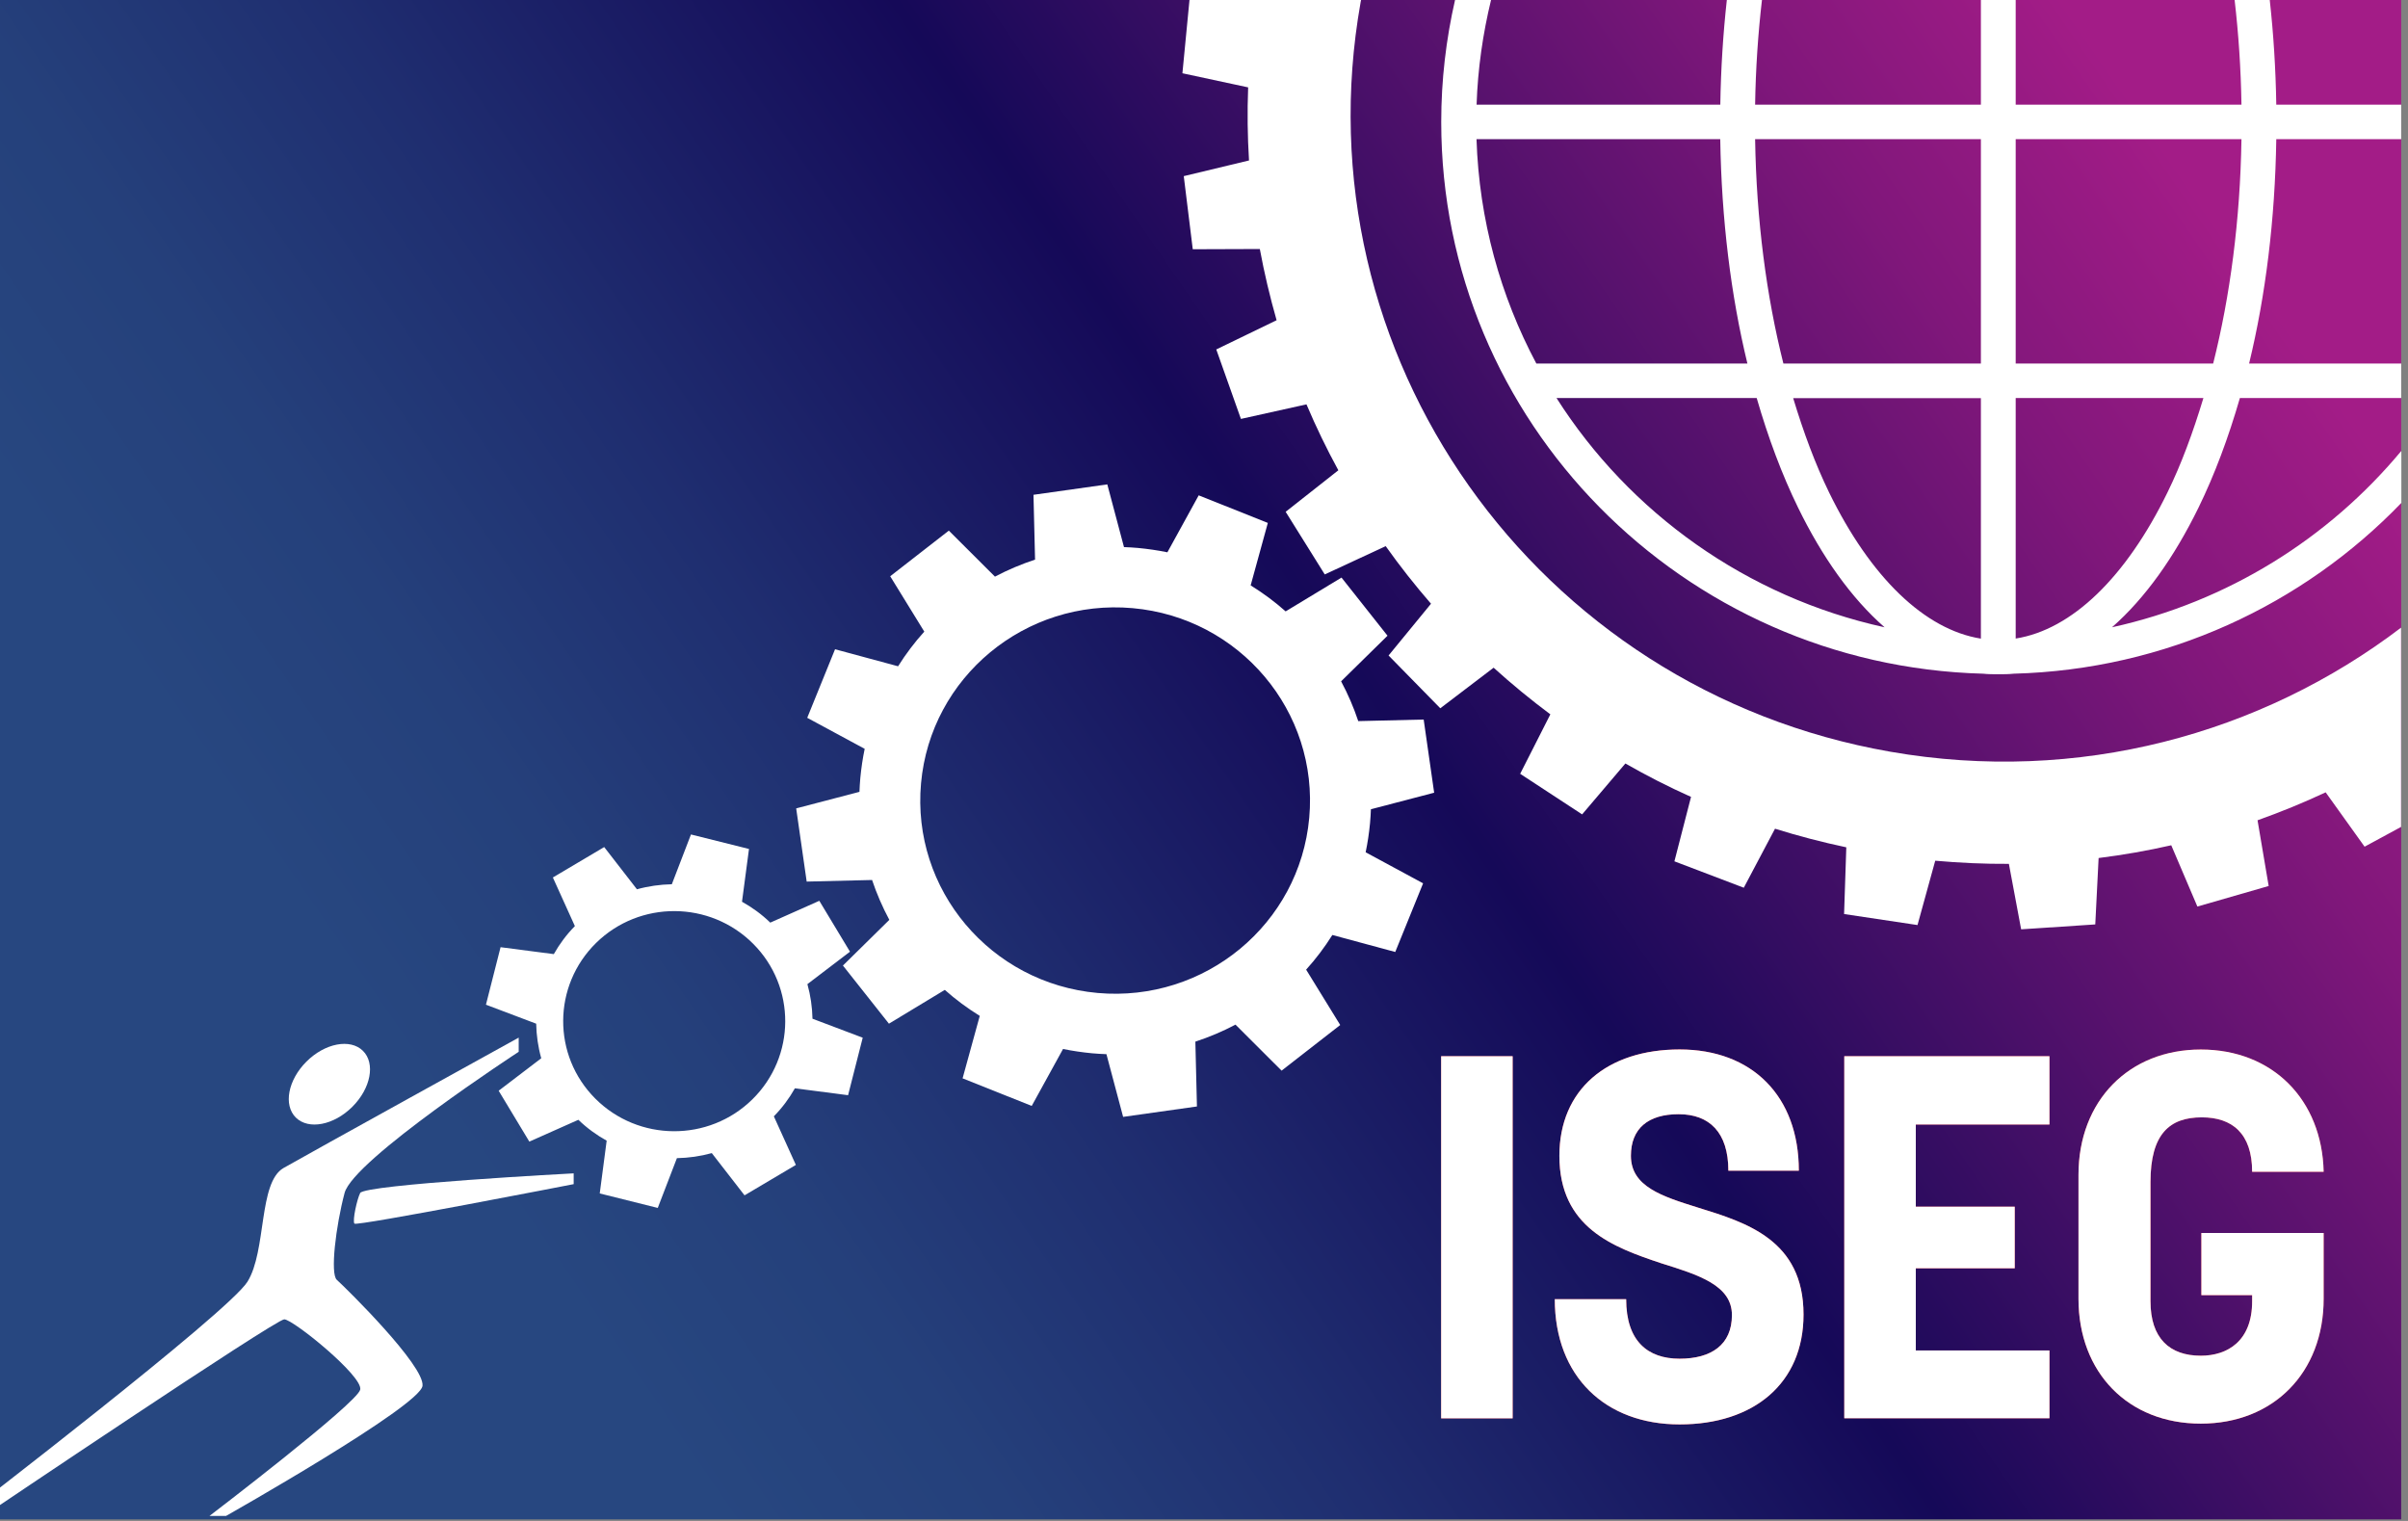
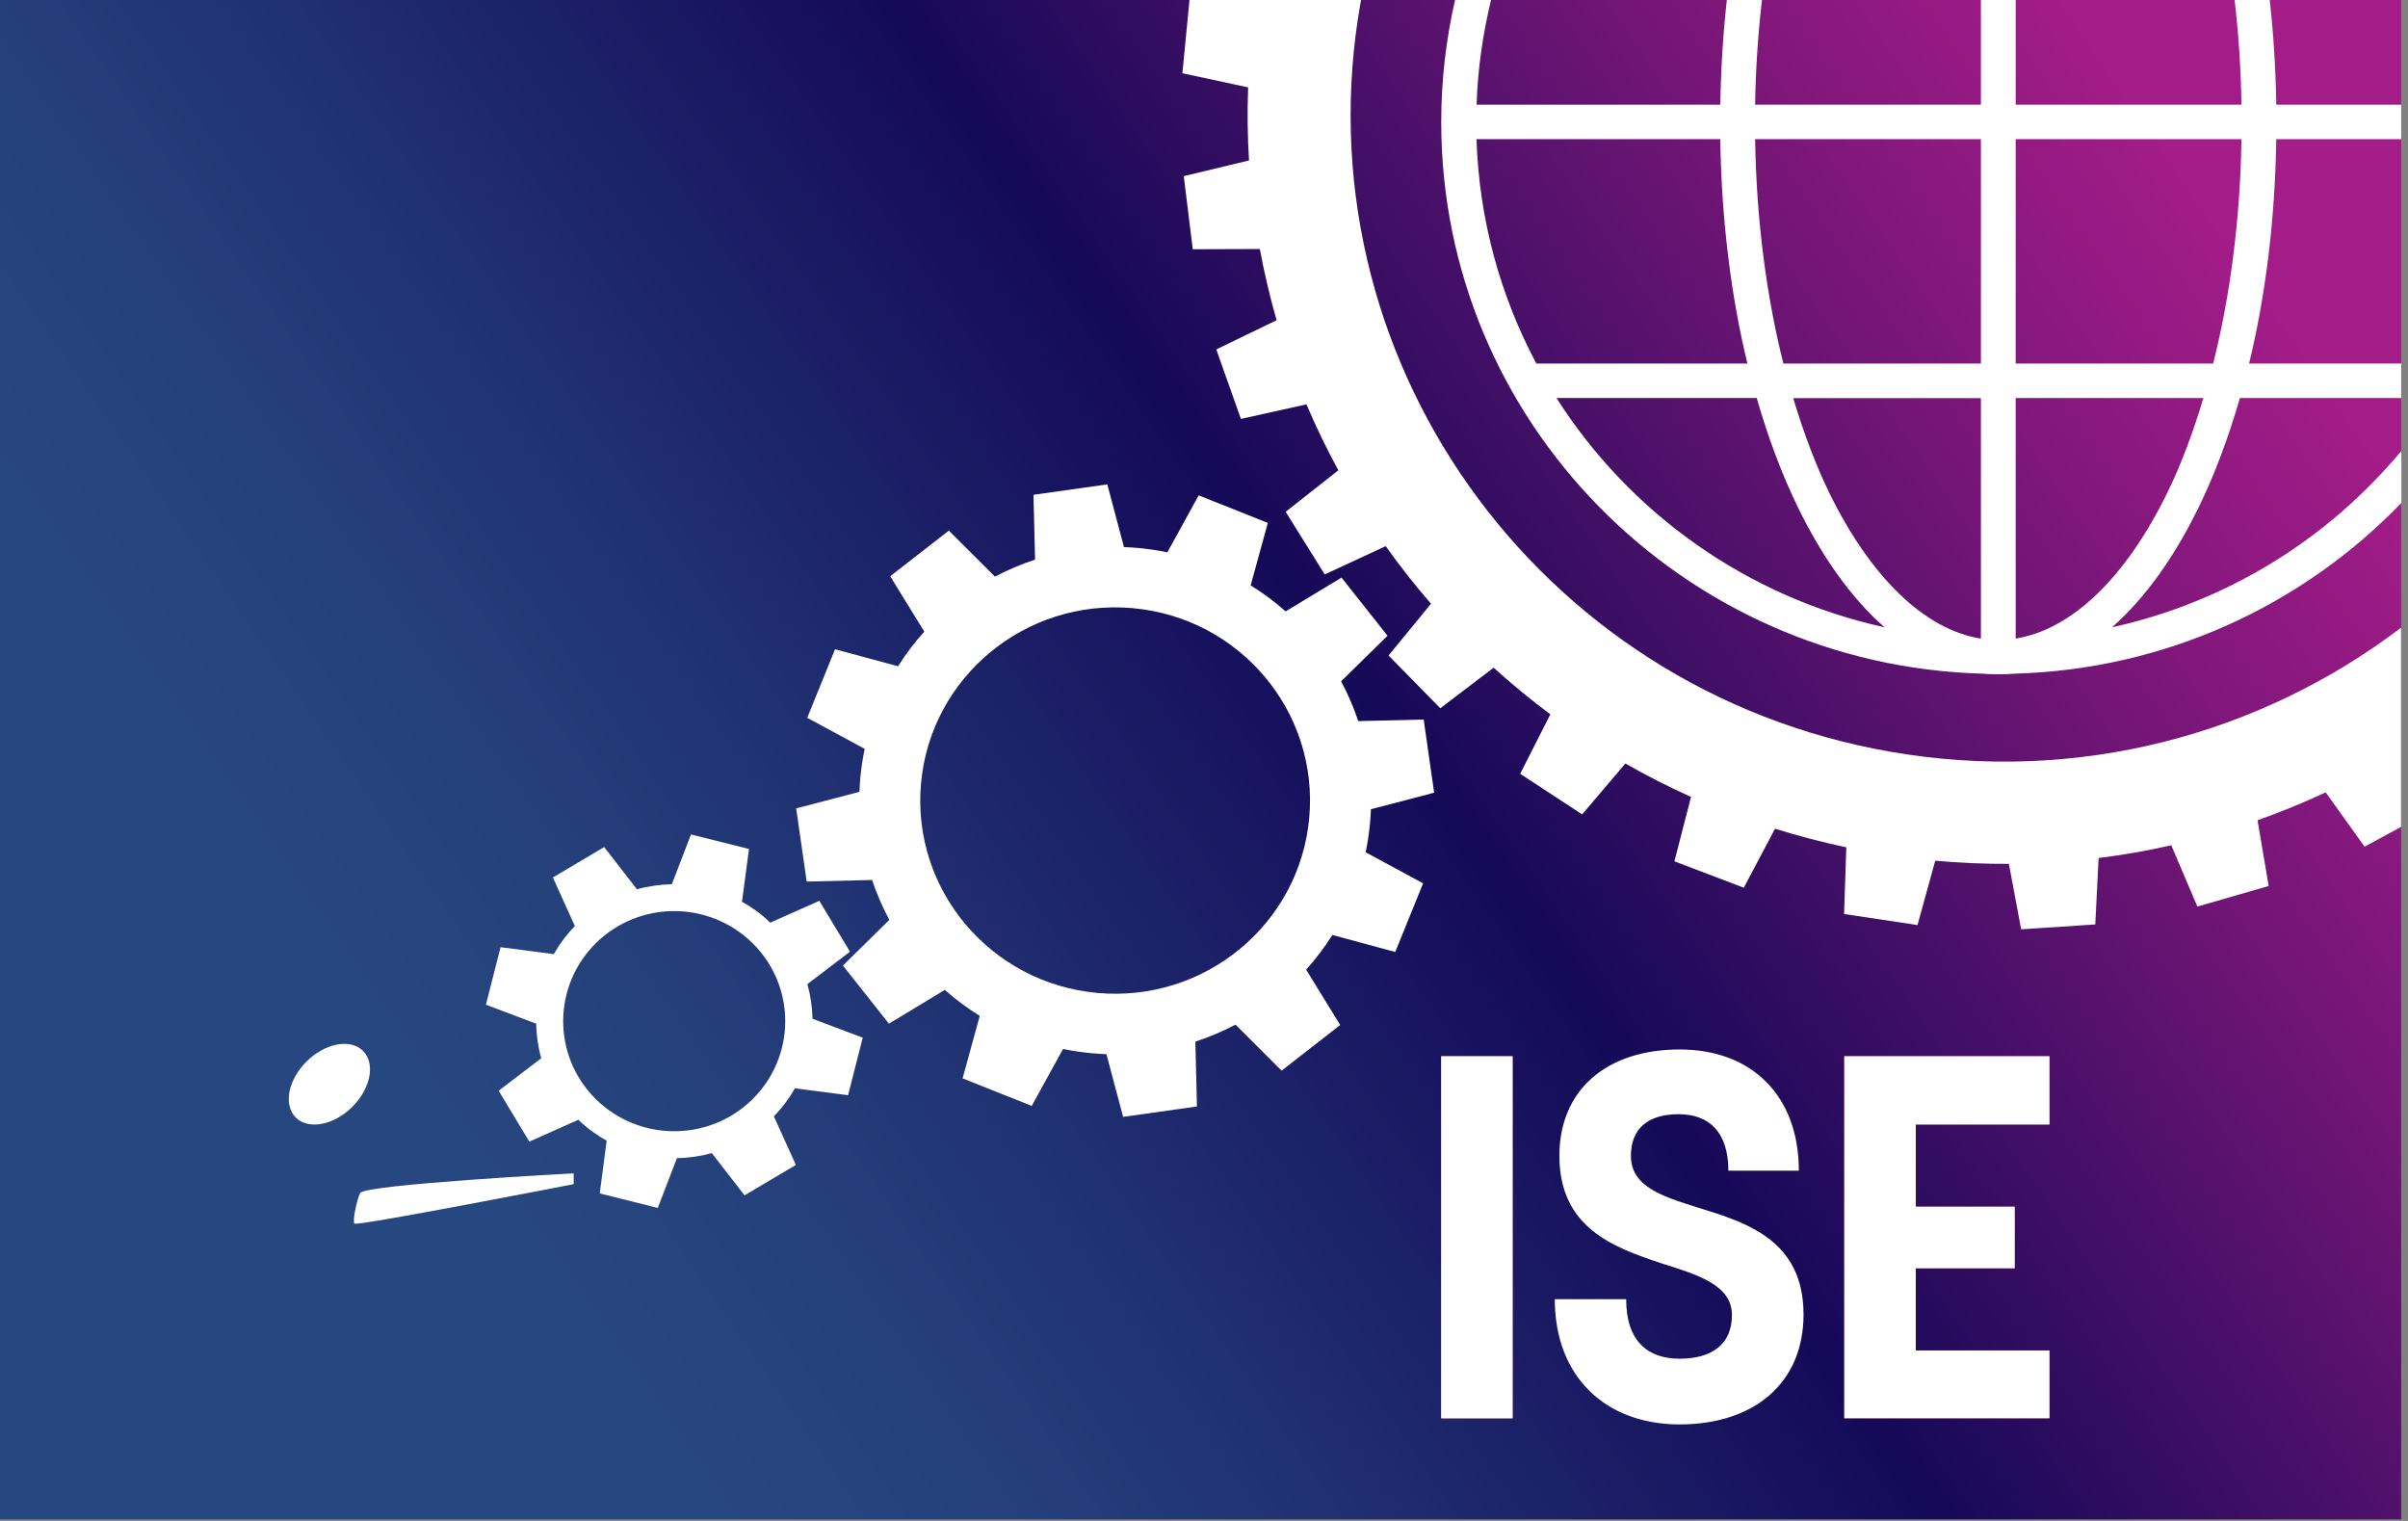
<svg xmlns="http://www.w3.org/2000/svg" width="114" height="72" viewBox="0 0 114 72" fill="none">
  <rect x="0" y="0" width="114" height="72" fill="#808080" stroke="none" />
  <g id="Group 7">
    <path id="Vector" d="M113.678 0H-0.227V71.924H113.678V0Z" fill="url(#paint0_linear_634_761)" />
    <g id="Group">
      <g id="Group_2">
        <path id="Vector_2" d="M68.227 50H71.612V67.143H68.227V50Z" fill="#EB383C" />
-         <path id="Vector_3" d="M73.6 61.501H76.986C76.986 63.496 78.016 64.32 79.514 64.32C81.011 64.32 81.993 63.664 81.993 62.254C81.993 60.845 80.424 60.356 78.633 59.797C76.376 59.043 73.825 58.119 73.825 54.714C73.825 51.578 76.083 49.68 79.517 49.68C82.952 49.68 85.161 51.891 85.161 55.419H81.824C81.824 53.595 80.917 52.745 79.469 52.745C78.02 52.745 77.211 53.427 77.211 54.714C77.211 56.172 78.682 56.634 80.402 57.171C82.682 57.876 85.383 58.704 85.383 62.228C85.383 65.487 83.028 67.43 79.517 67.43C76.007 67.43 73.607 65.17 73.607 61.497L73.6 61.501Z" fill="#EB383C" />
        <path id="Vector_4" d="M87.312 50H97.026V53.233H90.698V57.123H95.382V60.039H90.698V63.929H97.026V67.139H87.312V49.996V50Z" fill="#EB383C" />
-         <path id="Vector_5" d="M98.4 61.475V55.616C98.4 52.115 100.782 49.683 104.19 49.683C107.599 49.683 109.932 52.066 110.007 55.471H106.621C106.621 53.647 105.665 52.894 104.239 52.894C102.719 52.894 101.809 53.673 101.809 55.959V61.602C101.809 63.354 102.716 64.178 104.19 64.178C105.443 64.178 106.621 63.496 106.621 61.602V61.311H104.217V58.368H110.007V61.482C110.007 64.984 107.625 67.393 104.19 67.393C100.756 67.393 98.4 64.984 98.4 61.482V61.475Z" fill="#EB383C" />
      </g>
      <g id="Group_3">
        <path id="Vector_6" d="M68.227 50H71.612V67.143H68.227V50Z" fill="white" />
        <path id="Vector_7" d="M73.6 61.501H76.986C76.986 63.496 78.016 64.32 79.514 64.32C81.011 64.32 81.993 63.664 81.993 62.254C81.993 60.845 80.424 60.356 78.633 59.797C76.376 59.043 73.825 58.119 73.825 54.714C73.825 51.578 76.083 49.68 79.517 49.68C82.952 49.68 85.161 51.891 85.161 55.419H81.824C81.824 53.595 80.917 52.745 79.469 52.745C78.02 52.745 77.211 53.427 77.211 54.714C77.211 56.172 78.682 56.634 80.402 57.171C82.682 57.876 85.383 58.704 85.383 62.228C85.383 65.487 83.028 67.43 79.517 67.43C76.007 67.43 73.607 65.17 73.607 61.497L73.6 61.501Z" fill="white" />
        <path id="Vector_8" d="M87.312 50H97.026V53.233H90.698V57.123H95.382V60.039H90.698V63.929H97.026V67.139H87.312V49.996V50Z" fill="white" />
-         <path id="Vector_9" d="M98.4 61.475V55.616C98.4 52.115 100.782 49.683 104.19 49.683C107.599 49.683 109.932 52.066 110.007 55.471H106.621C106.621 53.647 105.665 52.894 104.239 52.894C102.719 52.894 101.809 53.673 101.809 55.959V61.602C101.809 63.354 102.716 64.178 104.19 64.178C105.443 64.178 106.621 63.496 106.621 61.602V61.311H104.217V58.368H110.007V61.482C110.007 64.984 107.625 67.393 104.19 67.393C100.756 67.393 98.4 64.984 98.4 61.482V61.475Z" fill="white" />
      </g>
    </g>
    <g id="Group_4">
      <g id="Group_5">
-         <path id="Vector_10" d="M-1.738 71.763C-1.738 71.763 10.805 62.139 11.715 60.677C12.626 59.215 12.227 55.978 13.423 55.292C14.62 54.606 24.556 49.12 24.556 49.12V49.791C24.556 49.791 16.73 54.897 16.313 56.474C15.895 58.055 15.628 60.296 15.944 60.584C16.448 61.042 20.094 64.641 20.003 65.599C19.913 66.558 10.7 71.763 10.7 71.763H9.917C9.917 71.763 16.919 66.423 17.054 65.782C17.189 65.141 13.871 62.456 13.457 62.456C13.043 62.456 -0.771 71.763 -0.771 71.763H-1.738Z" fill="white" />
        <path id="Vector_11" d="M17.05 56.481C16.907 56.754 16.677 57.783 16.779 57.925C16.877 58.059 27.159 56.056 27.159 56.056V55.545C27.159 55.545 17.264 56.068 17.046 56.478L17.05 56.481Z" fill="white" />
        <path id="Vector_12" d="M16.68 52.395C17.556 51.523 17.781 50.336 17.181 49.744C16.582 49.153 15.385 49.381 14.509 50.254C13.632 51.127 13.408 52.314 14.007 52.906C14.607 53.497 15.803 53.269 16.68 52.395Z" fill="white" />
      </g>
      <path id="Vector_13" fill-rule="evenodd" clip-rule="evenodd" d="M37.626 51.518L40.15 51.846L40.843 49.124L38.465 48.225C38.453 47.673 38.374 47.121 38.224 46.588L40.24 45.052L38.788 42.643L36.467 43.676C36.057 43.28 35.605 42.952 35.128 42.687L35.459 40.189L32.712 39.503L31.806 41.859C31.249 41.871 30.692 41.949 30.154 42.098L28.604 40.099L26.174 41.539L27.216 43.84C26.817 44.246 26.486 44.694 26.219 45.167L23.698 44.839L23.006 47.561L25.384 48.46C25.395 49.012 25.474 49.564 25.624 50.097L23.608 51.634L25.06 54.043L27.381 53.01C27.791 53.405 28.243 53.733 28.721 53.998L28.393 56.496L31.14 57.182L32.046 54.826C32.603 54.815 33.16 54.736 33.698 54.587L35.248 56.586L37.678 55.146L36.636 52.846C37.035 52.439 37.366 51.992 37.633 51.518H37.626ZM28.183 52.007C26.14 49.963 26.159 46.663 28.22 44.638C30.282 42.613 33.611 42.631 35.654 44.675C37.697 46.719 37.678 50.019 35.617 52.044C33.555 54.069 30.226 54.05 28.183 52.007Z" fill="white" />
      <path id="Vector_14" fill-rule="evenodd" clip-rule="evenodd" d="M66.057 45.059L67.373 41.815L64.653 40.346C64.747 39.898 64.815 39.439 64.86 38.973C64.879 38.753 64.894 38.529 64.902 38.309L67.896 37.526L67.4 34.062L64.303 34.136C64.085 33.484 63.814 32.854 63.491 32.253L65.688 30.094L63.51 27.342L60.865 28.942C60.353 28.487 59.8 28.077 59.209 27.711L60.022 24.754L56.749 23.449L55.267 26.145C54.815 26.052 54.352 25.985 53.882 25.94C53.66 25.921 53.434 25.906 53.212 25.899L52.422 22.93L48.927 23.423L49.002 26.492C48.344 26.708 47.708 26.977 47.103 27.297L44.92 25.119L42.144 27.279L43.758 29.9C43.299 30.407 42.885 30.956 42.517 31.541L39.533 30.735L38.216 33.98L40.936 35.449C40.842 35.897 40.775 36.355 40.73 36.821C40.711 37.041 40.696 37.265 40.688 37.485L37.693 38.268L38.19 41.733L41.286 41.658C41.505 42.311 41.779 42.941 42.103 43.545L39.906 45.708L42.084 48.46L44.729 46.86C45.24 47.315 45.793 47.725 46.384 48.091L45.571 51.048L48.844 52.353L50.327 49.657C50.778 49.75 51.241 49.818 51.711 49.862C51.933 49.881 52.159 49.896 52.381 49.903L53.171 52.872L56.666 52.379L56.591 49.31C57.249 49.094 57.885 48.825 58.491 48.505L60.673 50.683L63.449 48.523L61.835 45.902C62.294 45.395 62.708 44.846 63.077 44.261L66.06 45.067L66.057 45.059ZM51.967 47.006C46.892 46.554 43.148 42.109 43.604 37.079C44.059 32.048 48.544 28.338 53.619 28.789C58.694 29.24 62.437 33.685 61.982 38.716C61.527 43.746 57.042 47.457 51.967 47.006Z" fill="white" />
      <path id="Vector_15" fill-rule="evenodd" clip-rule="evenodd" d="M113.679 29.706C107.047 34.755 98.386 37.135 89.5 35.587C72.69 32.66 61.456 16.777 64.413 0.116C64.421 0.078 64.428 0.037 64.436 0H56.313L55.978 3.468L59.09 4.136C59.045 5.299 59.06 6.451 59.131 7.596L56.042 8.338L56.468 11.799L59.643 11.788C59.854 12.929 60.121 14.051 60.437 15.159L57.581 16.542L58.748 19.831L61.851 19.142C62.303 20.208 62.807 21.249 63.36 22.263L60.866 24.228L62.717 27.193L65.602 25.854C66.272 26.798 66.99 27.707 67.747 28.58L65.738 31.03L68.187 33.529L70.711 31.608C71.569 32.384 72.465 33.122 73.397 33.816L71.968 36.631L74.902 38.552L76.949 36.143C77.954 36.717 78.988 37.247 80.057 37.724L79.27 40.774L82.555 42.024L84.033 39.23C85.132 39.574 86.26 39.868 87.408 40.111L87.303 43.269L90.779 43.791L91.618 40.745C92.788 40.849 93.95 40.901 95.105 40.894L95.685 43.993L99.195 43.761L99.353 40.618C100.515 40.472 101.663 40.271 102.792 40.014L104.029 42.915L107.404 41.942L106.877 38.831C107.976 38.44 109.052 38 110.102 37.508L111.945 40.081L113.672 39.145V29.71L113.679 29.706Z" fill="white" />
      <path id="Vector_16" d="M113.678 21.353C110.235 25.492 105.461 28.491 99.987 29.695C101.56 28.315 102.941 26.365 104.084 24.027C104.844 22.472 105.495 20.73 106.041 18.843H113.678V17.21H106.477C107.26 13.984 107.707 10.389 107.764 6.589H113.678V4.956H107.764C107.737 3.256 107.632 1.604 107.455 0H105.792C105.977 1.6 106.089 3.252 106.116 4.956H95.427V0H93.78V4.956H83.091C83.118 3.256 83.23 1.6 83.415 0H81.752C81.575 1.6 81.47 3.256 81.443 4.956H69.905C69.961 3.252 70.202 1.6 70.589 0H68.885C68.46 1.857 68.231 3.789 68.231 5.773C68.231 19.962 79.66 31.511 93.885 31.892C94.122 31.918 94.363 31.918 94.607 31.918C94.852 31.918 95.093 31.918 95.33 31.892C102.542 31.701 109.035 28.632 113.685 23.807V21.353H113.678ZM93.78 6.589V17.21H84.43C83.629 14.029 83.151 10.415 83.091 6.589H93.78ZM69.901 6.589H81.44C81.5 10.389 81.944 13.988 82.726 17.21H72.734C71.037 14.021 70.025 10.419 69.901 6.589ZM73.689 18.843H83.166C83.712 20.73 84.363 22.472 85.123 24.027C86.263 26.365 87.643 28.315 89.22 29.695C82.692 28.263 77.147 24.277 73.689 18.843ZM93.78 30.232C91.12 29.807 88.558 27.334 86.594 23.314C85.943 21.976 85.386 20.477 84.893 18.847H93.78V30.236V30.232ZM95.427 6.589H106.116C106.056 10.415 105.578 14.029 104.776 17.21H95.427V6.589ZM95.427 30.232V18.843H104.314C103.821 20.473 103.268 21.976 102.613 23.311C100.649 27.331 98.087 29.807 95.427 30.228V30.232Z" fill="white" />
    </g>
  </g>
  <defs>
    <linearGradient id="paint0_linear_634_761" x1="5.003" y1="71.029" x2="100.947" y2="4.823" gradientUnits="userSpaceOnUse">
      <stop offset="0.2" stop-color="#274780" />
      <stop offset="0.3" stop-color="#25407B" />
      <stop offset="0.42" stop-color="#1F2E70" />
      <stop offset="0.57" stop-color="#17115D" />
      <stop offset="0.61" stop-color="#150958" />
      <stop offset="0.67" stop-color="#2C0C5F" />
      <stop offset="0.89" stop-color="#81177B" />
      <stop offset="1" stop-color="#A31C87" />
    </linearGradient>
  </defs>
</svg>